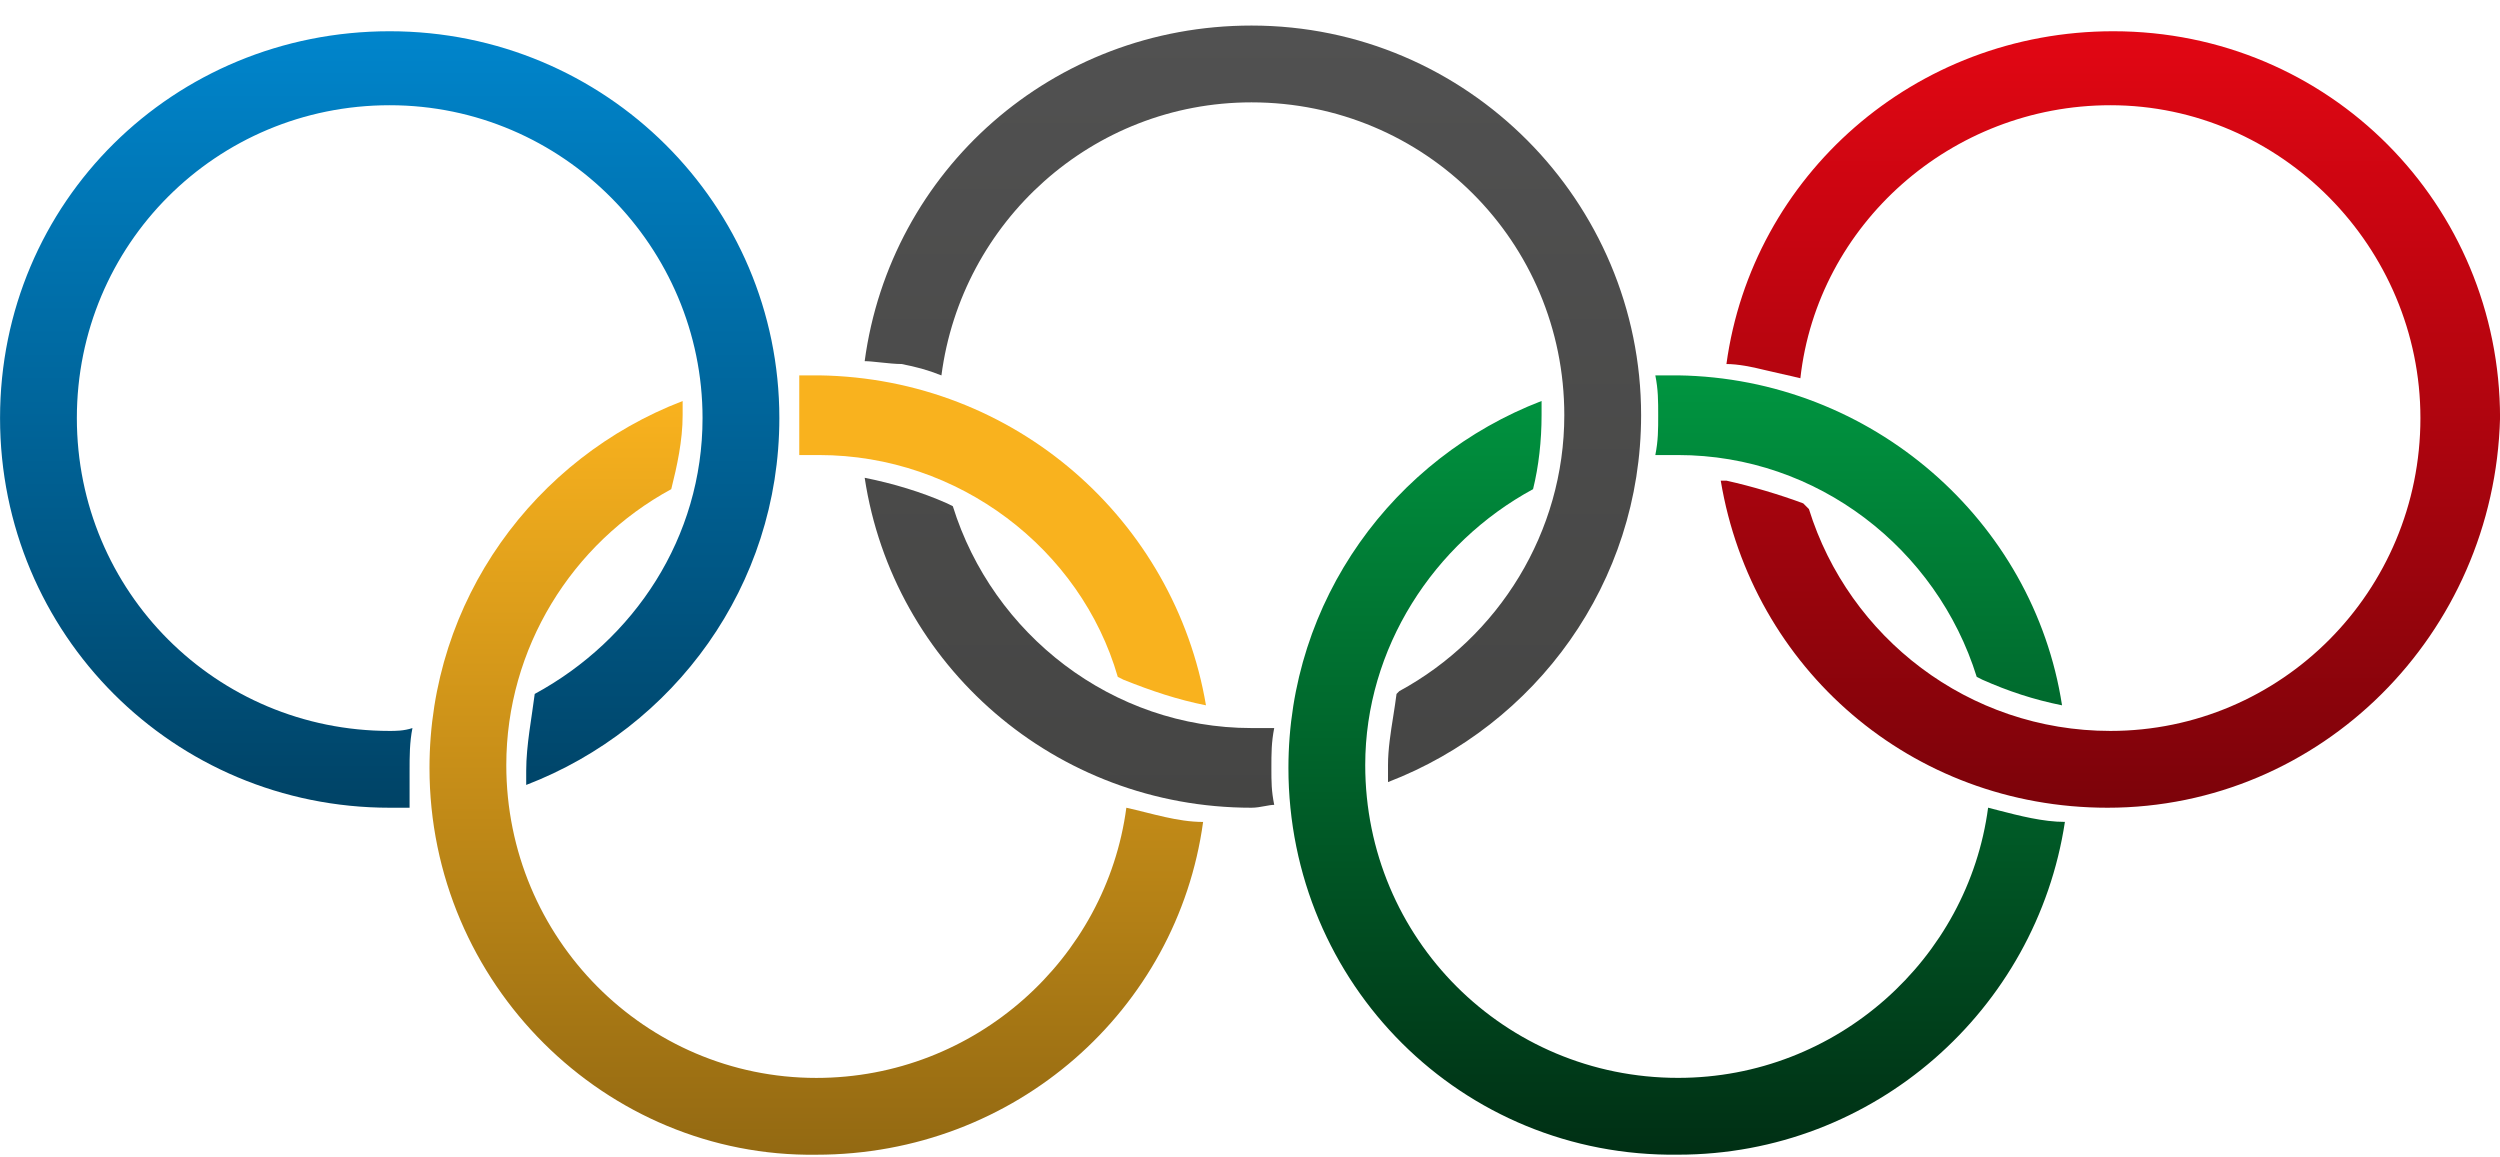
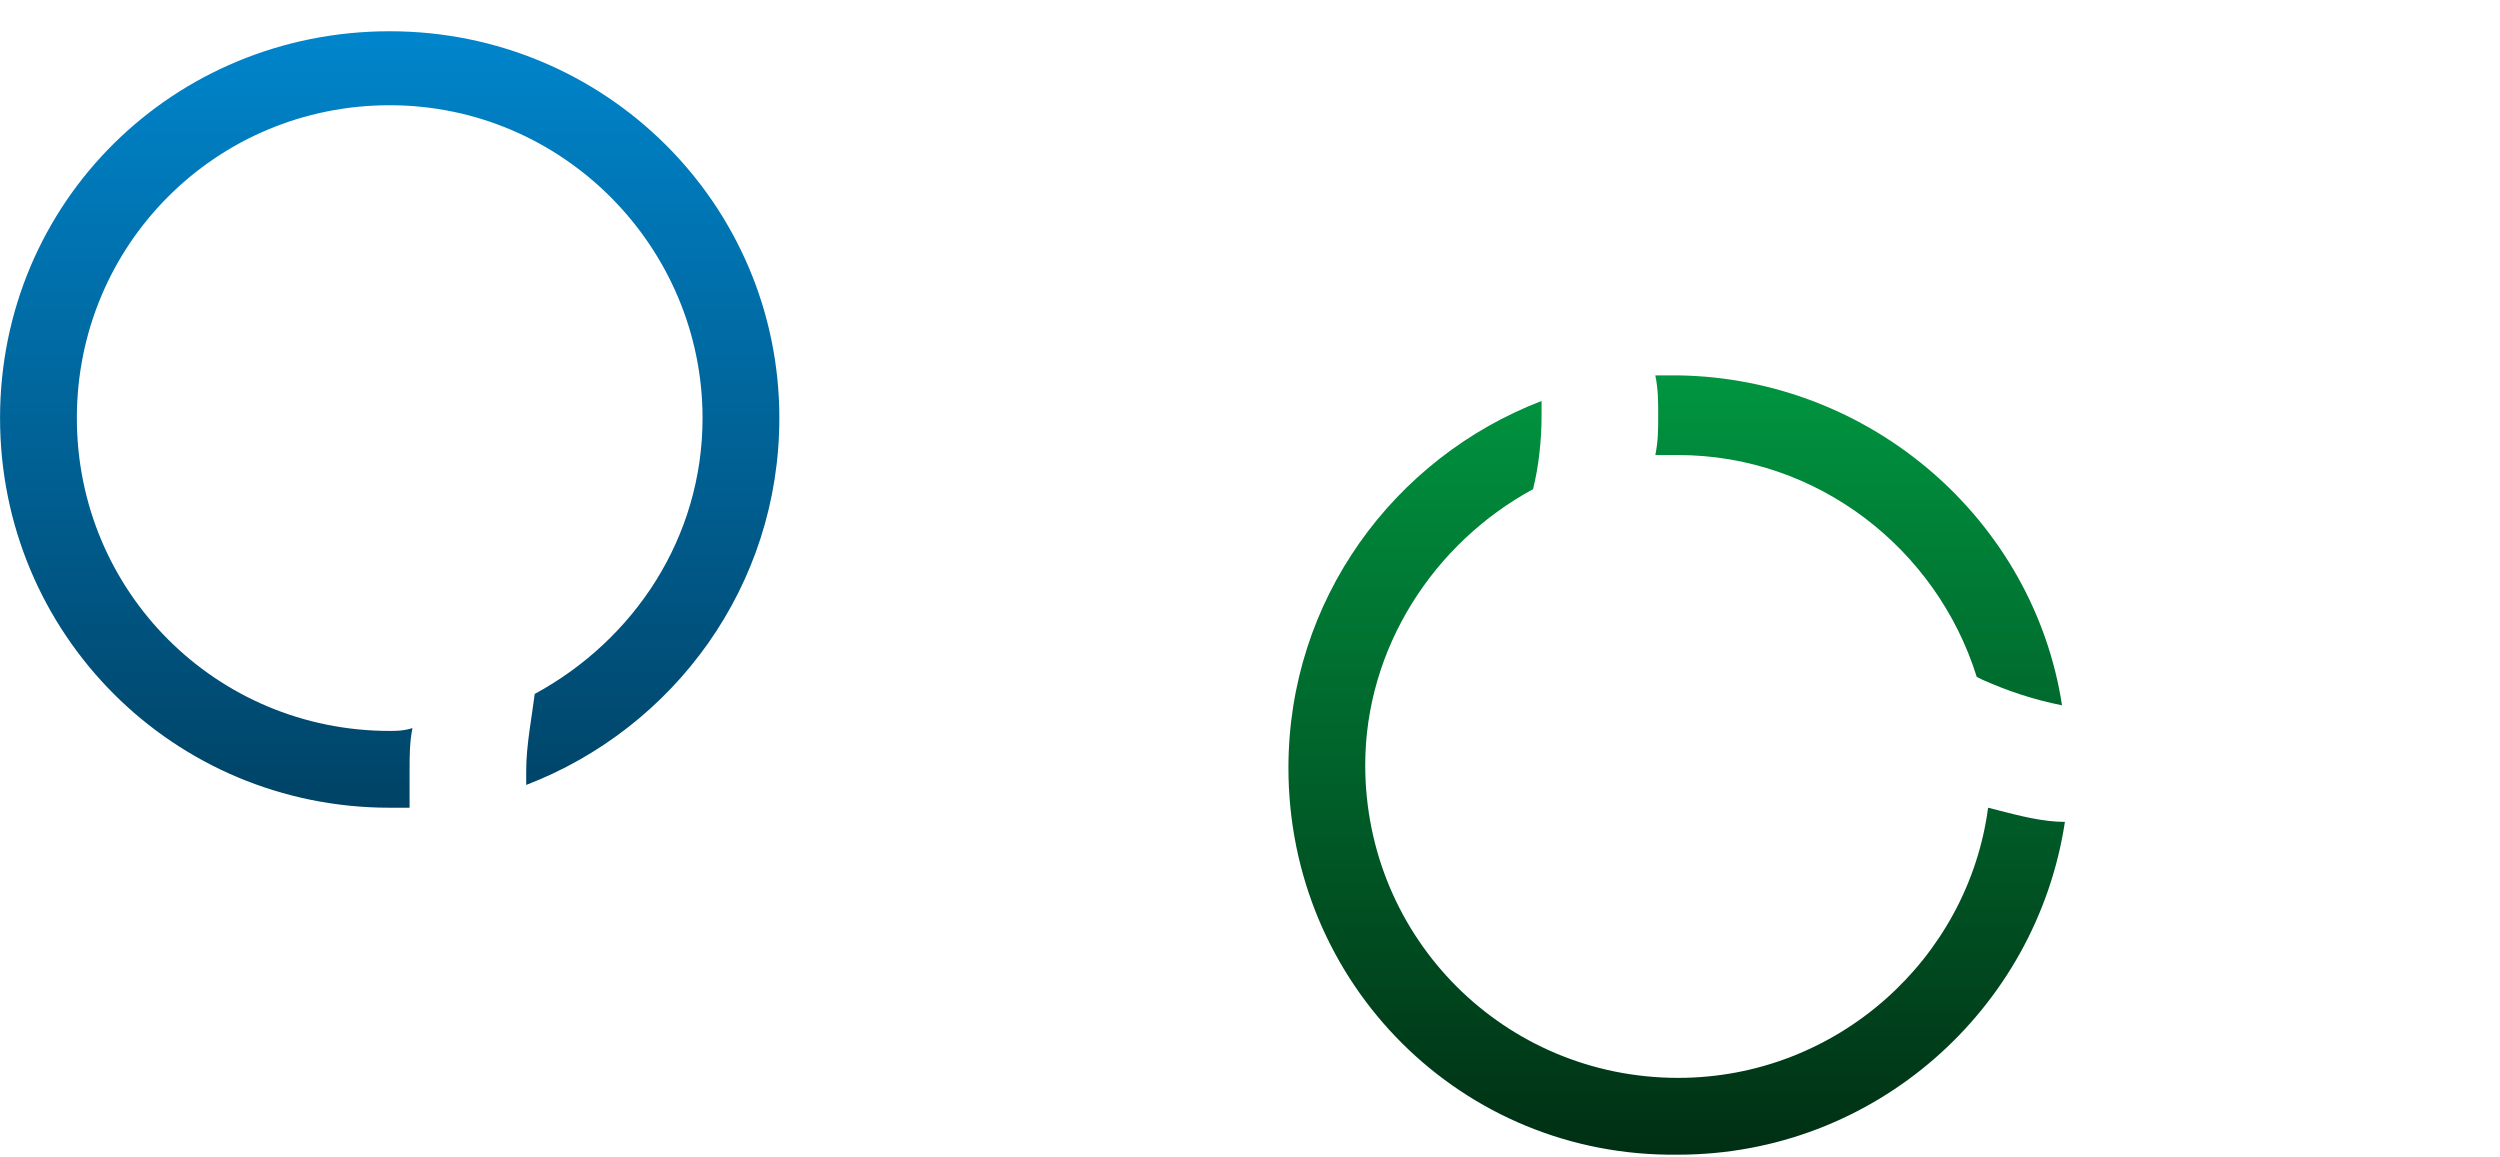
<svg xmlns="http://www.w3.org/2000/svg" width="54" height="25" viewBox="0 0 54 25" fill="none">
  <path fill-rule="evenodd" clip-rule="evenodd" d="M0.001 9.03C0.001 4.361 3.748 0.675 8.417 0.675C13.086 0.675 16.834 4.423 16.834 9.03C16.834 12.655 14.561 15.726 11.366 16.955C11.366 16.832 11.366 16.771 11.366 16.648C11.366 16.095 11.489 15.481 11.55 14.989C13.701 13.822 15.175 11.61 15.175 9.03C15.175 5.344 12.165 2.273 8.417 2.273C4.67 2.273 1.66 5.283 1.66 9.03C1.66 12.778 4.67 15.788 8.417 15.788C8.54 15.788 8.725 15.788 8.909 15.726C8.847 16.034 8.847 16.341 8.847 16.648C8.847 16.955 8.847 17.139 8.847 17.447C8.725 17.447 8.54 17.447 8.417 17.447C3.748 17.447 0.001 13.699 0.001 9.03Z" fill="url(#paint0_linear_4826_2660)" />
-   <path fill-rule="evenodd" clip-rule="evenodd" d="M45.523 17.447C41.284 17.447 37.844 14.436 37.168 10.382H37.291C37.844 10.505 38.458 10.689 38.95 10.873L39.073 10.996C39.933 13.761 42.513 15.788 45.585 15.788C49.271 15.788 52.281 12.778 52.281 9.03C52.281 5.344 49.271 2.273 45.585 2.273C42.144 2.273 39.257 4.853 38.888 8.17C38.643 8.109 38.336 8.047 38.09 7.986C37.844 7.924 37.537 7.863 37.291 7.863C37.844 3.808 41.346 0.675 45.646 0.675C50.315 0.675 54.001 4.423 54.001 9.03C53.878 13.699 50.131 17.447 45.523 17.447Z" fill="url(#paint1_linear_4826_2660)" />
-   <path fill-rule="evenodd" clip-rule="evenodd" d="M26.049 15.235C25.434 15.112 24.882 14.928 24.267 14.682L24.144 14.62C23.346 11.856 20.704 9.829 17.694 9.829C17.571 9.829 17.387 9.829 17.264 9.829C17.264 9.521 17.264 9.276 17.264 8.968C17.264 8.661 17.264 8.416 17.264 8.108C17.387 8.108 17.571 8.108 17.694 8.108C21.933 8.17 25.373 11.242 26.049 15.235Z" fill="#F9B21E" />
-   <path fill-rule="evenodd" clip-rule="evenodd" d="M9.277 16.587C9.277 12.962 11.55 9.89 14.745 8.662C14.745 8.784 14.745 8.907 14.745 8.969C14.745 9.522 14.622 10.075 14.499 10.566C12.349 11.733 10.936 14.006 10.936 16.525C10.936 20.273 13.946 23.283 17.632 23.283C21.073 23.283 23.899 20.703 24.329 17.447C24.882 17.57 25.434 17.754 25.987 17.754C25.434 21.808 21.933 24.942 17.632 24.942C13.086 25.003 9.277 21.256 9.277 16.587Z" fill="url(#paint2_linear_4826_2660)" />
  <path fill-rule="evenodd" clip-rule="evenodd" d="M42.82 14.682C43.373 14.928 43.926 15.112 44.54 15.235C43.926 11.242 40.424 8.17 36.247 8.108H35.755C35.817 8.416 35.817 8.661 35.817 8.968V8.968V8.969C35.817 9.276 35.817 9.521 35.755 9.829H36.247C39.257 9.829 41.837 11.856 42.697 14.62L42.82 14.682ZM33.298 8.661C30.103 9.89 27.83 12.962 27.83 16.586C27.83 21.255 31.578 25.003 36.247 24.941C40.486 24.941 43.987 21.808 44.602 17.753C44.132 17.753 43.617 17.62 43.171 17.505C43.093 17.484 43.017 17.465 42.943 17.446C42.513 20.702 39.687 23.282 36.247 23.282C32.499 23.282 29.489 20.272 29.489 16.525C29.489 14.006 30.963 11.733 33.114 10.566C33.236 10.074 33.298 9.521 33.298 8.968V8.661Z" fill="url(#paint3_linear_4826_2660)" />
-   <path fill-rule="evenodd" clip-rule="evenodd" d="M27.032 0.552C22.731 0.552 19.23 3.685 18.677 7.801C18.762 7.801 18.888 7.815 19.022 7.829C19.177 7.845 19.344 7.863 19.476 7.863C19.783 7.924 20.028 7.986 20.335 8.109C20.766 4.791 23.591 2.211 27.032 2.211C30.779 2.211 33.789 5.221 33.789 8.969C33.789 11.487 32.377 13.76 30.226 14.928L30.165 14.989C30.146 15.143 30.12 15.303 30.095 15.466C30.038 15.821 29.981 16.188 29.981 16.525V16.771V16.893C33.175 15.665 35.448 12.593 35.448 8.969C35.448 4.361 31.701 0.552 27.032 0.552ZM20.458 10.873C19.905 10.627 19.291 10.443 18.677 10.32C19.291 14.375 22.793 17.447 27.032 17.447C27.133 17.447 27.235 17.428 27.326 17.411C27.4 17.397 27.468 17.385 27.523 17.385C27.462 17.078 27.462 16.894 27.462 16.587V16.586V16.586C27.462 16.279 27.462 16.034 27.523 15.726H27.032C24.021 15.726 21.441 13.699 20.581 10.934L20.458 10.873Z" fill="url(#paint4_linear_4826_2660)" />
  <defs>
    <linearGradient id="paint0_linear_4826_2660" x1="8.417" y1="0.675" x2="8.417" y2="17.447" gradientUnits="userSpaceOnUse">
      <stop stop-color="#0085CC" />
      <stop offset="1" stop-color="#004366" />
    </linearGradient>
    <linearGradient id="paint1_linear_4826_2660" x1="45.585" y1="0.675" x2="45.585" y2="17.447" gradientUnits="userSpaceOnUse">
      <stop stop-color="#E20613" />
      <stop offset="1" stop-color="#7C030A" />
    </linearGradient>
    <linearGradient id="paint2_linear_4826_2660" x1="17.632" y1="8.662" x2="17.632" y2="24.942" gradientUnits="userSpaceOnUse">
      <stop stop-color="#F9B21E" />
      <stop offset="1" stop-color="#936912" />
    </linearGradient>
    <linearGradient id="paint3_linear_4826_2660" x1="36.216" y1="8.108" x2="36.216" y2="24.942" gradientUnits="userSpaceOnUse">
      <stop stop-color="#009540" />
      <stop offset="1" stop-color="#002F14" />
    </linearGradient>
    <linearGradient id="paint4_linear_4826_2660" x1="27.062" y1="0.552" x2="27.062" y2="17.447" gradientUnits="userSpaceOnUse">
      <stop stop-color="#515151" />
      <stop offset="1" stop-color="#454544" />
    </linearGradient>
  </defs>
</svg>